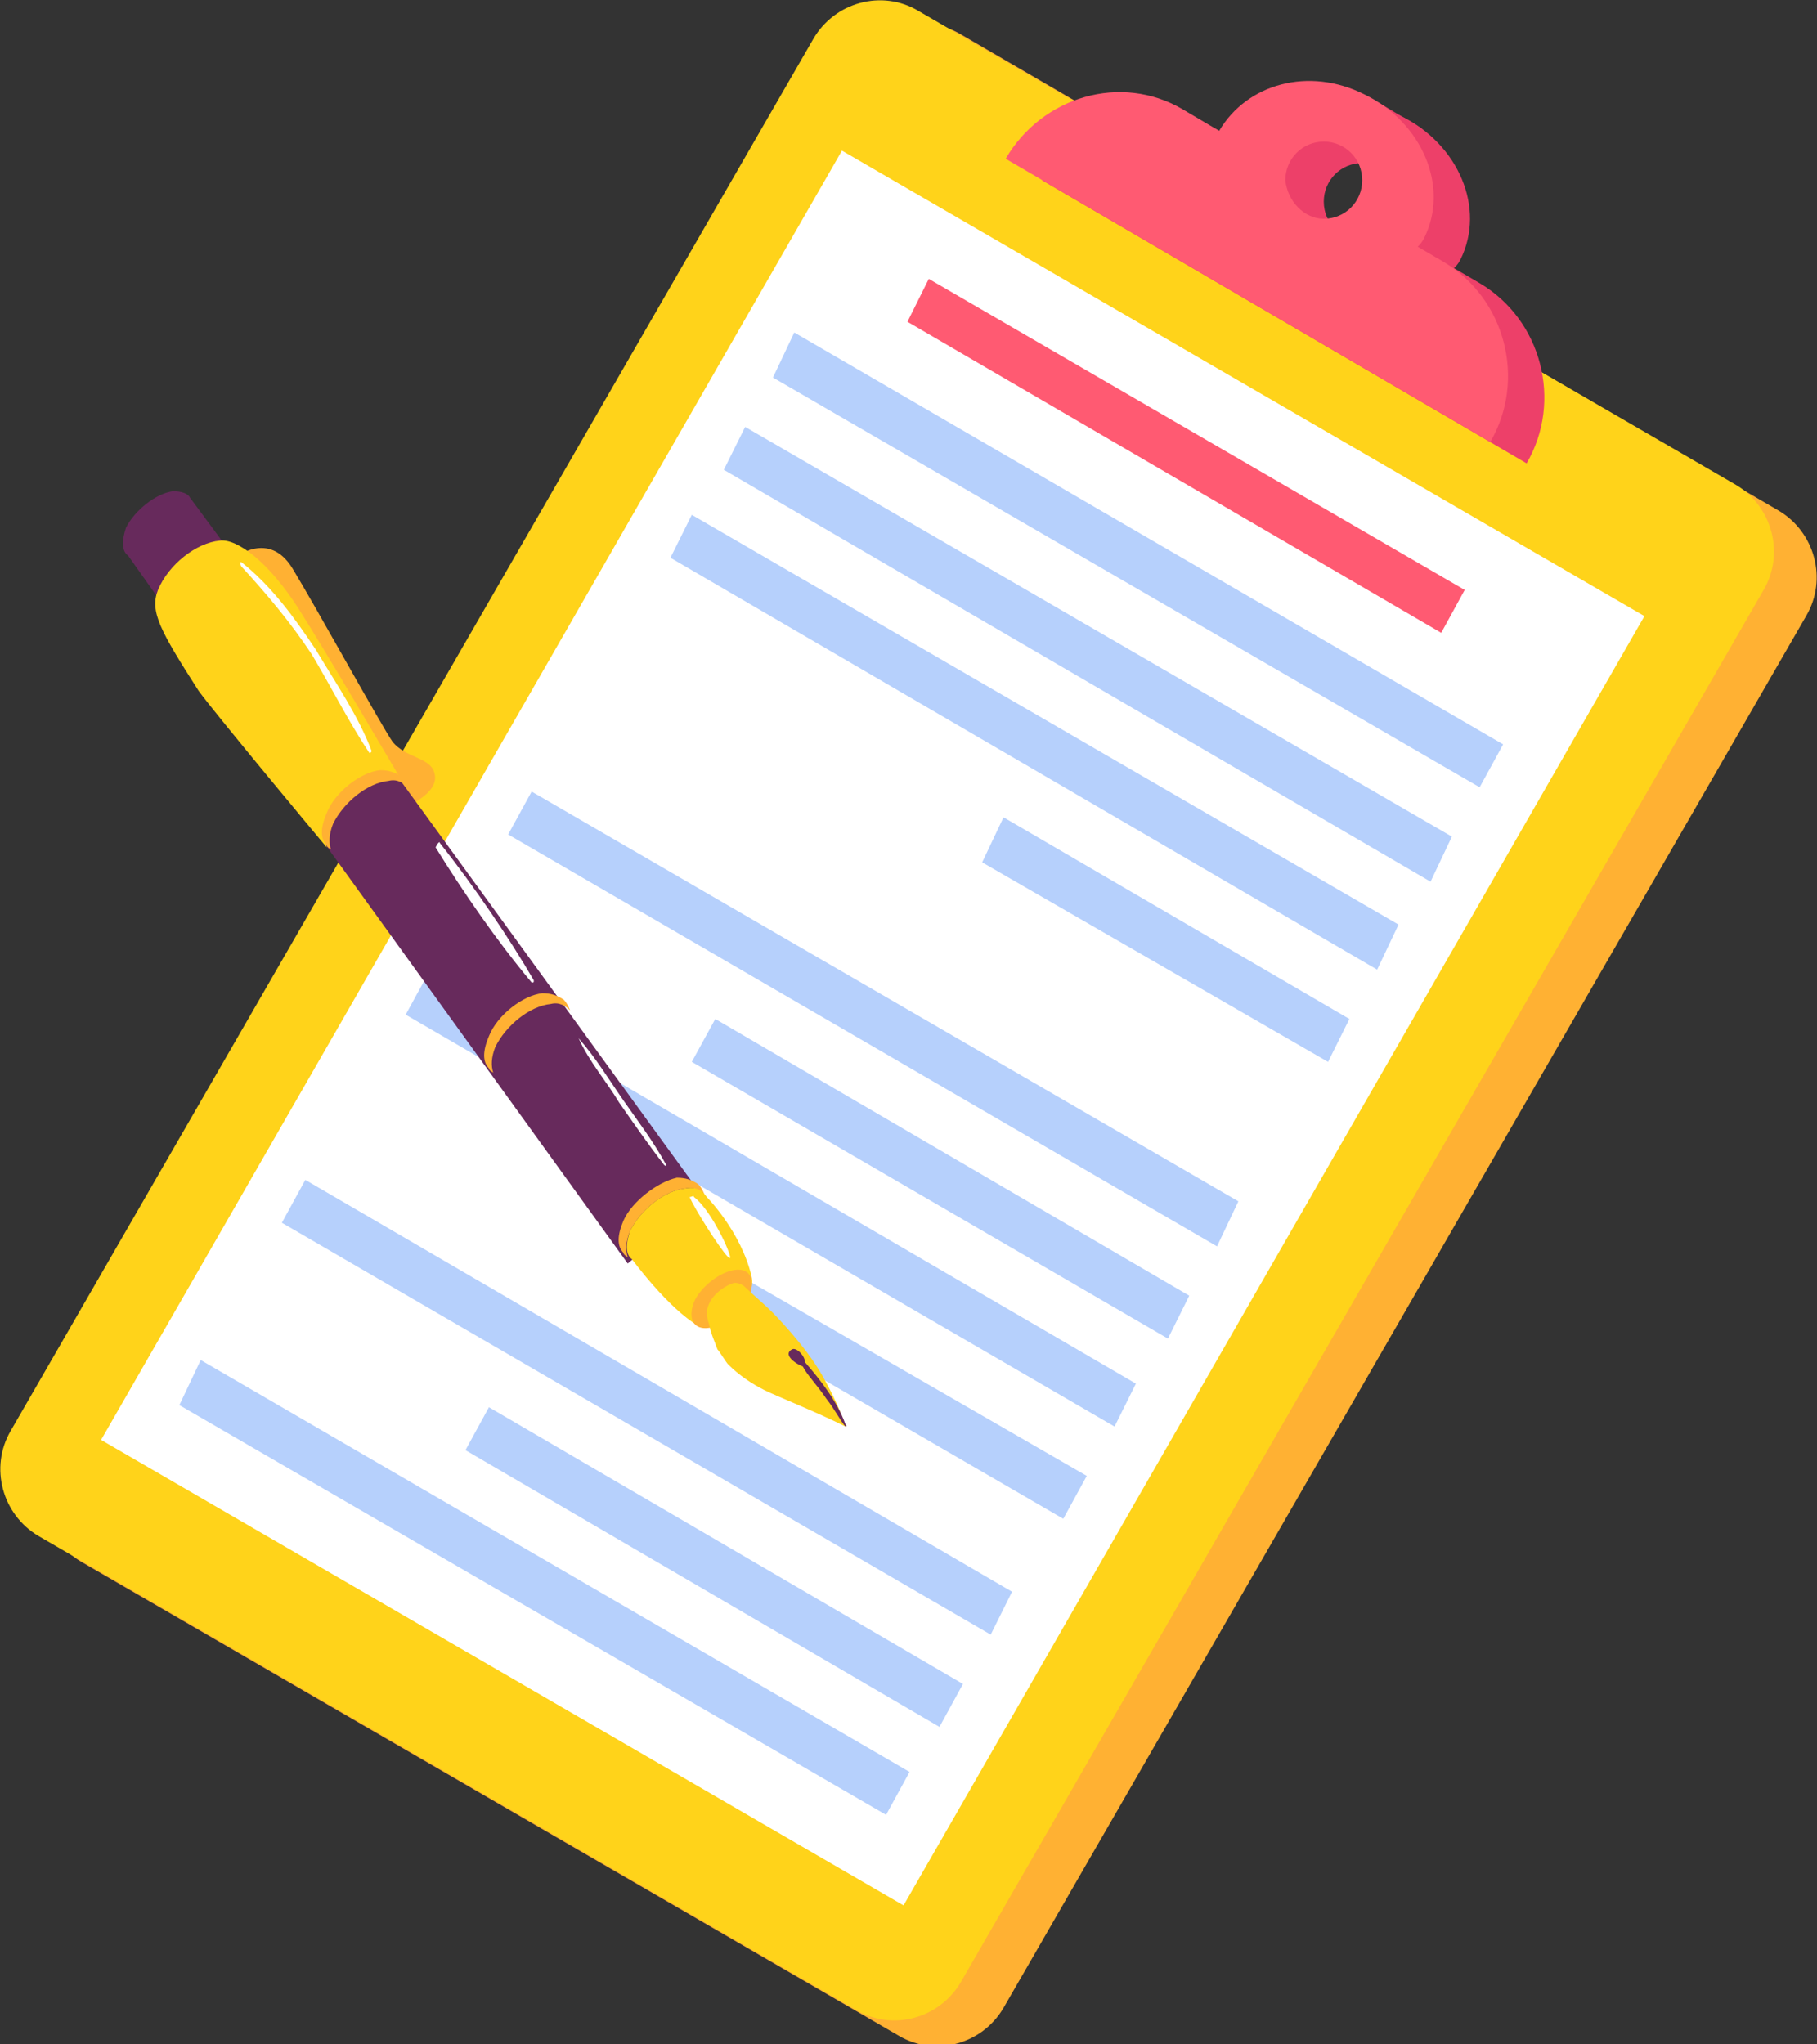
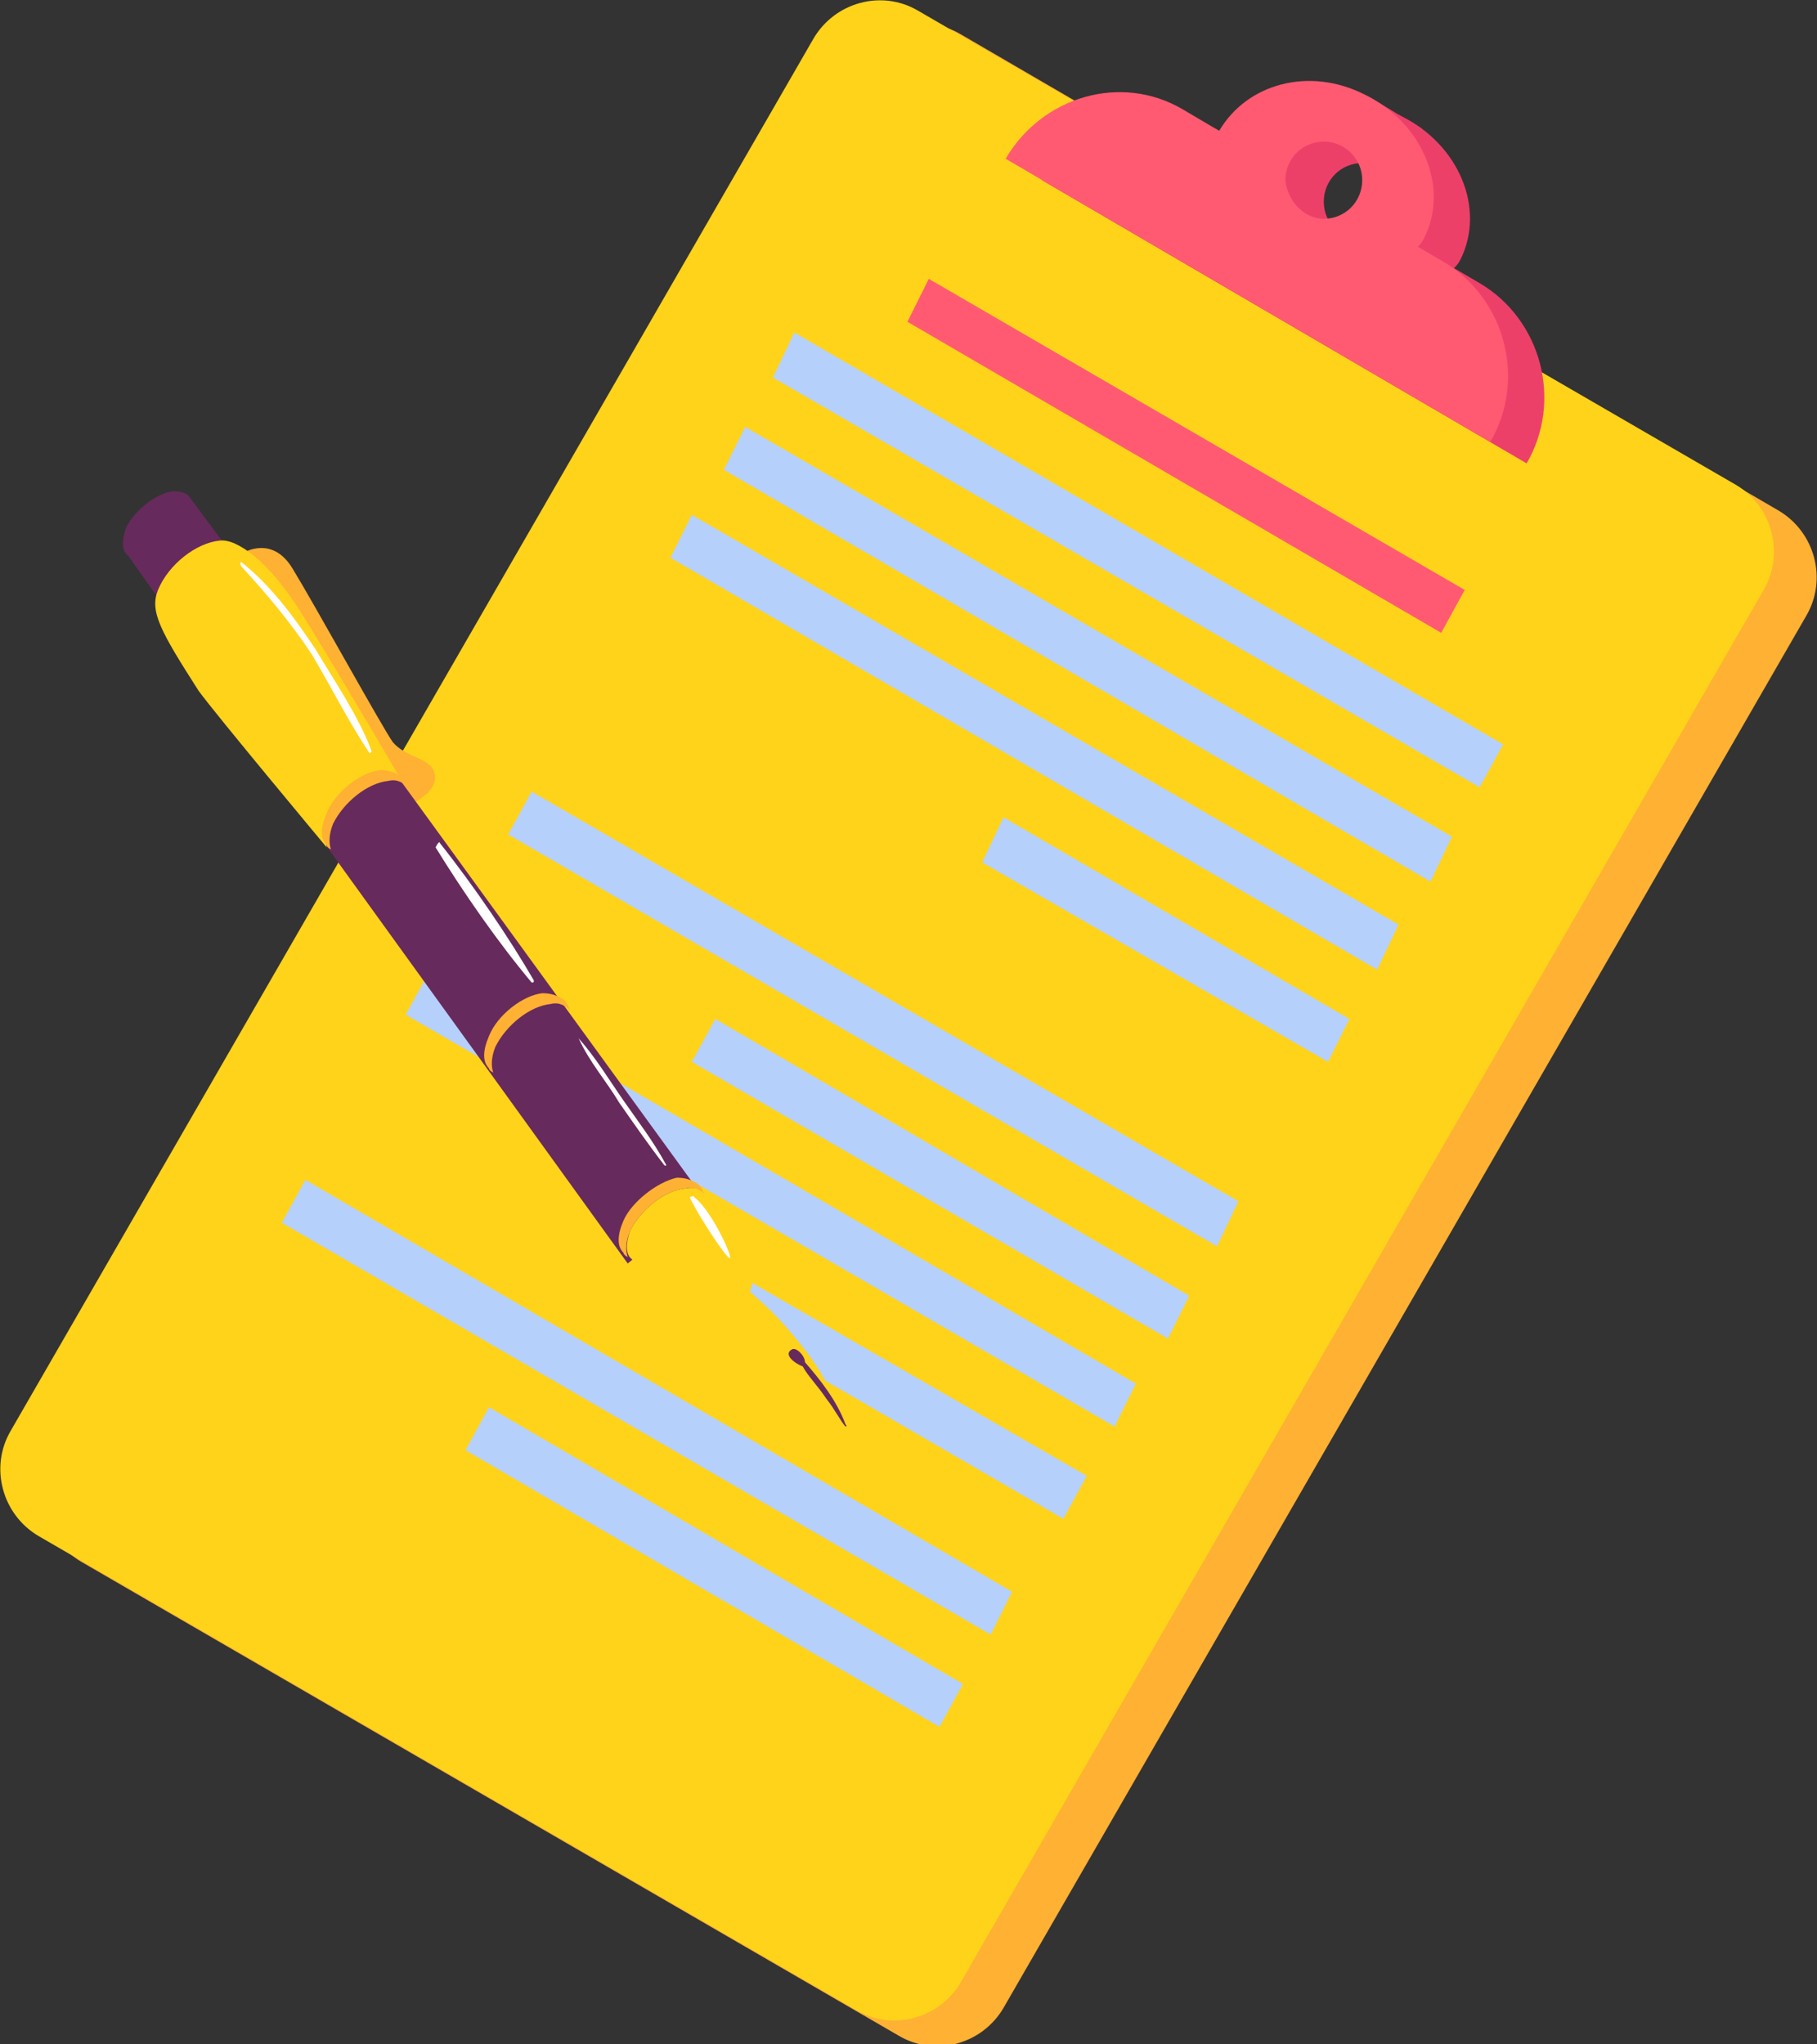
<svg xmlns="http://www.w3.org/2000/svg" width="96" height="108" viewBox="0 0 96 108" fill="none">
  <rect x="0" y="0" width="96" height="108" fill="#333333" stroke="none" />
  <path d="M4.287 82.502L47.492 107.547C49.41 108.68 51.892 108 53.02 106.073L95.436 32.525C96.564 30.598 95.887 28.105 93.969 26.972L50.764 1.813C48.846 0.68 46.364 1.36 45.236 3.286L2.82 76.835C1.692 78.875 2.369 81.368 4.287 82.502Z" fill="#FFB133" />
  <path d="M2.031 81.142L45.236 106.187C47.154 107.32 49.636 106.64 50.764 104.714L93.18 31.165C94.308 29.238 93.631 26.745 91.713 25.612L48.508 0.567C46.59 -0.567 44.108 0.113 42.98 2.04L0.564 75.589C-0.564 77.515 0.113 80.008 2.031 81.142Z" fill="#FFD31A" />
-   <path d="M44.484 7.957L5.34 76.067L47.738 100.659L86.883 32.549L44.484 7.957Z" fill="white" />
  <path d="M40.837 19.945L78.176 41.591L79.417 39.324L41.965 17.566L40.837 19.945Z" fill="#B6D0FC" />
  <path d="M38.242 24.819L75.582 46.577L76.71 44.197L39.37 22.552L38.242 24.819Z" fill="#B6D0FC" />
  <path d="M35.422 29.465L72.761 51.224L73.89 48.844L36.55 27.198L35.422 29.465Z" fill="#B6D0FC" />
  <path d="M51.892 45.557L70.167 56.097L71.295 53.83L53.02 43.177L51.892 45.557Z" fill="#B6D0FC" />
  <path d="M26.848 44.084L64.301 65.843L65.429 63.463L28.089 41.817L26.848 44.084Z" fill="#B6D0FC" />
  <path d="M36.55 56.096L61.706 70.716L62.834 68.449L37.791 53.83L36.55 56.096Z" fill="#B6D0FC" />
  <path d="M21.434 53.603L58.886 75.362L60.014 73.095L22.674 51.337L21.434 53.603Z" fill="#B6D0FC" />
  <path d="M14.891 64.596L52.343 86.355L53.471 84.088L16.131 62.33L14.891 64.596Z" fill="#B6D0FC" />
  <path d="M24.592 76.609L49.636 91.228L50.877 88.961L25.833 74.342L24.592 76.609Z" fill="#B6D0FC" />
-   <path d="M9.476 74.229L46.815 95.874L48.056 93.608L10.604 71.849L9.476 74.229Z" fill="#B6D0FC" />
  <path d="M38.016 69.696L56.178 80.235L57.419 77.969L39.144 67.429L38.016 69.696Z" fill="#B6D0FC" />
  <path d="M47.944 16.999L76.146 33.431L77.387 31.165L49.072 14.732L47.944 16.999Z" fill="#FF5A72" />
  <path d="M73.89 8.16L75.13 6.8L72.874 5.44L70.844 7.026L73.89 8.16Z" fill="#ED4069" />
  <path d="M55.05 9.519C56.968 6.233 61.142 4.986 64.414 6.913L66.331 8.046C67.798 5.553 71.069 4.646 74.002 6.12C77.048 7.593 78.515 10.993 77.161 13.713C77.048 13.939 76.935 14.052 76.823 14.166L78.176 14.959C81.448 16.886 82.576 21.192 80.658 24.479L55.05 9.519ZM71.972 12.693C73.1 12.693 74.002 11.786 74.002 10.653C74.002 9.519 73.1 8.613 71.972 8.613C70.844 8.613 69.941 9.519 69.941 10.653C69.941 11.786 70.844 12.693 71.972 12.693Z" fill="#ED4069" />
  <path d="M53.133 8.386C55.051 5.1 59.224 3.853 62.496 5.78L64.414 6.913C65.88 4.42 69.152 3.513 72.085 4.986C75.13 6.46 76.597 9.859 75.243 12.579C75.13 12.806 75.018 12.919 74.905 13.033L76.258 13.826C79.53 15.752 80.658 20.059 78.74 23.345L53.133 8.386ZM69.941 11.559C71.069 11.559 71.972 10.653 71.972 9.519C71.972 8.386 71.069 7.48 69.941 7.48C68.813 7.48 67.911 8.386 67.911 9.519C68.023 10.653 68.926 11.559 69.941 11.559Z" fill="#FF5A72" />
  <path d="M12.409 29.465C12.409 29.465 14.214 27.992 15.455 30.032C16.696 32.071 20.193 38.418 20.757 39.211C21.434 40.004 22.562 40.004 22.9 40.684C23.238 41.477 22.562 42.044 21.546 42.611C20.531 43.177 12.409 29.465 12.409 29.465Z" fill="#FFB133" />
  <path d="M10.717 34.225C11.281 33.091 12.522 32.072 13.65 31.958C14.101 31.958 14.552 32.072 14.665 32.298L37.227 63.349L33.166 66.749L10.83 35.811C10.491 35.471 10.378 34.905 10.717 34.225Z" fill="#672A5C" />
  <path d="M9.138 25.952C9.589 25.952 9.927 26.065 10.04 26.292L13.312 30.712L9.814 33.658L6.769 29.352C6.43 29.125 6.43 28.558 6.656 27.878C7.107 26.972 8.235 26.065 9.138 25.952Z" fill="#672A5C" />
  <path d="M8.348 31.165C8.912 29.805 10.379 28.672 11.619 28.558C12.522 28.445 14.214 29.692 15.793 32.185C17.034 34.111 21.095 41.024 21.095 41.024C21.095 41.024 19.29 41.024 18.162 42.271C17.034 43.517 17.26 44.764 17.26 44.764C17.26 44.764 11.394 37.738 10.491 36.491C8.461 33.318 7.897 32.298 8.348 31.165Z" fill="#FFD31A" />
  <path d="M28.653 52.47C29.105 52.47 29.443 52.583 29.782 52.81C30.007 53.037 30.12 53.377 30.12 53.377C29.894 53.15 29.556 52.923 29.105 53.037C27.977 53.15 26.736 54.17 26.172 55.303C25.946 55.87 25.946 56.323 26.059 56.663C26.059 56.663 25.833 56.55 25.833 56.437C25.495 56.096 25.495 55.53 25.833 54.737C26.284 53.603 27.638 52.583 28.653 52.47Z" fill="#FFB133" />
  <path d="M20.08 40.684C20.531 40.684 20.869 40.797 21.208 41.024C21.434 41.251 21.546 41.591 21.546 41.591C21.321 41.364 20.982 41.138 20.531 41.251C19.403 41.364 18.162 42.384 17.598 43.517C17.372 44.084 17.372 44.537 17.485 44.877C17.485 44.877 17.26 44.764 17.26 44.651C16.921 44.311 16.921 43.744 17.26 42.951C17.711 41.818 19.065 40.797 20.08 40.684Z" fill="#FFB133" />
  <path d="M35.76 62.216C36.212 62.216 36.55 62.33 36.888 62.556C37.114 62.783 37.227 63.123 37.227 63.123C37.001 62.896 36.663 62.669 36.212 62.783C35.084 62.896 33.843 63.916 33.279 65.049C33.053 65.616 33.053 66.069 33.166 66.409C33.166 66.409 32.94 66.296 32.94 66.183C32.602 65.843 32.602 65.276 32.94 64.483C33.391 63.463 34.745 62.443 35.76 62.216Z" fill="#FFB133" />
  <path d="M33.279 65.049C33.843 63.916 35.084 62.896 36.212 62.783C36.776 62.67 37.114 62.896 37.34 63.236C37.34 63.236 39.145 65.049 39.709 67.429C40.047 68.676 37.678 70.489 36.889 70.036C35.309 69.129 33.391 66.523 33.391 66.523C33.053 66.296 33.053 65.729 33.279 65.049Z" fill="#FFD31A" />
-   <path d="M36.663 68.789C36.325 69.696 36.663 70.262 37.453 70.149C38.242 70.036 39.258 69.242 39.596 68.449C39.934 67.543 39.596 66.976 38.806 67.089C38.017 67.203 37.001 67.996 36.663 68.789Z" fill="#FFB133" />
  <path d="M37.453 68.902C37.678 68.336 38.355 67.882 38.806 67.769C39.032 67.769 39.258 67.882 39.37 67.996C39.709 68.336 40.273 68.789 40.837 69.356C40.837 69.356 42.529 71.056 43.431 72.642C43.883 73.436 44.447 74.569 44.672 75.362C43.093 74.569 41.062 73.775 40.386 73.436C39.709 73.096 39.032 72.642 38.468 72.076C38.355 71.962 38.017 71.396 37.904 71.282C37.791 70.942 37.565 70.489 37.453 69.922C37.453 69.922 37.227 69.356 37.453 68.902Z" fill="#FFD31A" />
  <path d="M41.852 71.282C42.078 71.169 42.529 71.622 42.529 71.962C43.318 72.869 44.221 74.002 44.672 75.249C44.785 75.362 44.672 75.362 44.672 75.362C44.447 75.135 44.108 74.455 43.657 73.889C43.206 73.209 42.642 72.642 42.416 72.189C41.852 71.962 41.401 71.509 41.852 71.282Z" fill="#672A5C" />
  <path d="M12.747 29.692C14.327 30.938 15.568 32.638 16.696 34.338C17.711 36.038 18.952 37.851 19.629 39.664C19.629 39.778 19.516 39.778 19.516 39.778C18.388 38.078 17.485 36.264 16.47 34.565C15.342 32.865 14.101 31.391 12.747 29.918C12.635 29.692 12.747 29.692 12.747 29.692Z" fill="white" />
  <path d="M23.239 44.537C25.044 46.804 26.961 49.637 28.202 51.79C28.202 51.904 28.202 51.904 28.089 51.904C26.284 49.75 24.479 47.144 23.013 44.764C23.126 44.537 23.239 44.424 23.239 44.537Z" fill="white" />
  <path d="M30.571 54.85C31.474 55.87 32.151 57.003 32.94 58.136C33.73 59.27 34.52 60.29 35.196 61.536C35.196 61.536 35.196 61.65 35.084 61.536C34.294 60.516 33.504 59.383 32.715 58.25C32.038 57.117 31.135 56.097 30.571 54.85C30.458 54.85 30.458 54.85 30.571 54.85Z" fill="white" />
  <path d="M36.663 63.236C37.453 63.803 38.468 65.843 38.581 66.409C38.581 66.409 38.581 66.523 38.468 66.409C38.017 65.956 36.663 63.803 36.437 63.236C36.55 63.236 36.663 63.123 36.663 63.236Z" fill="white" />
</svg>